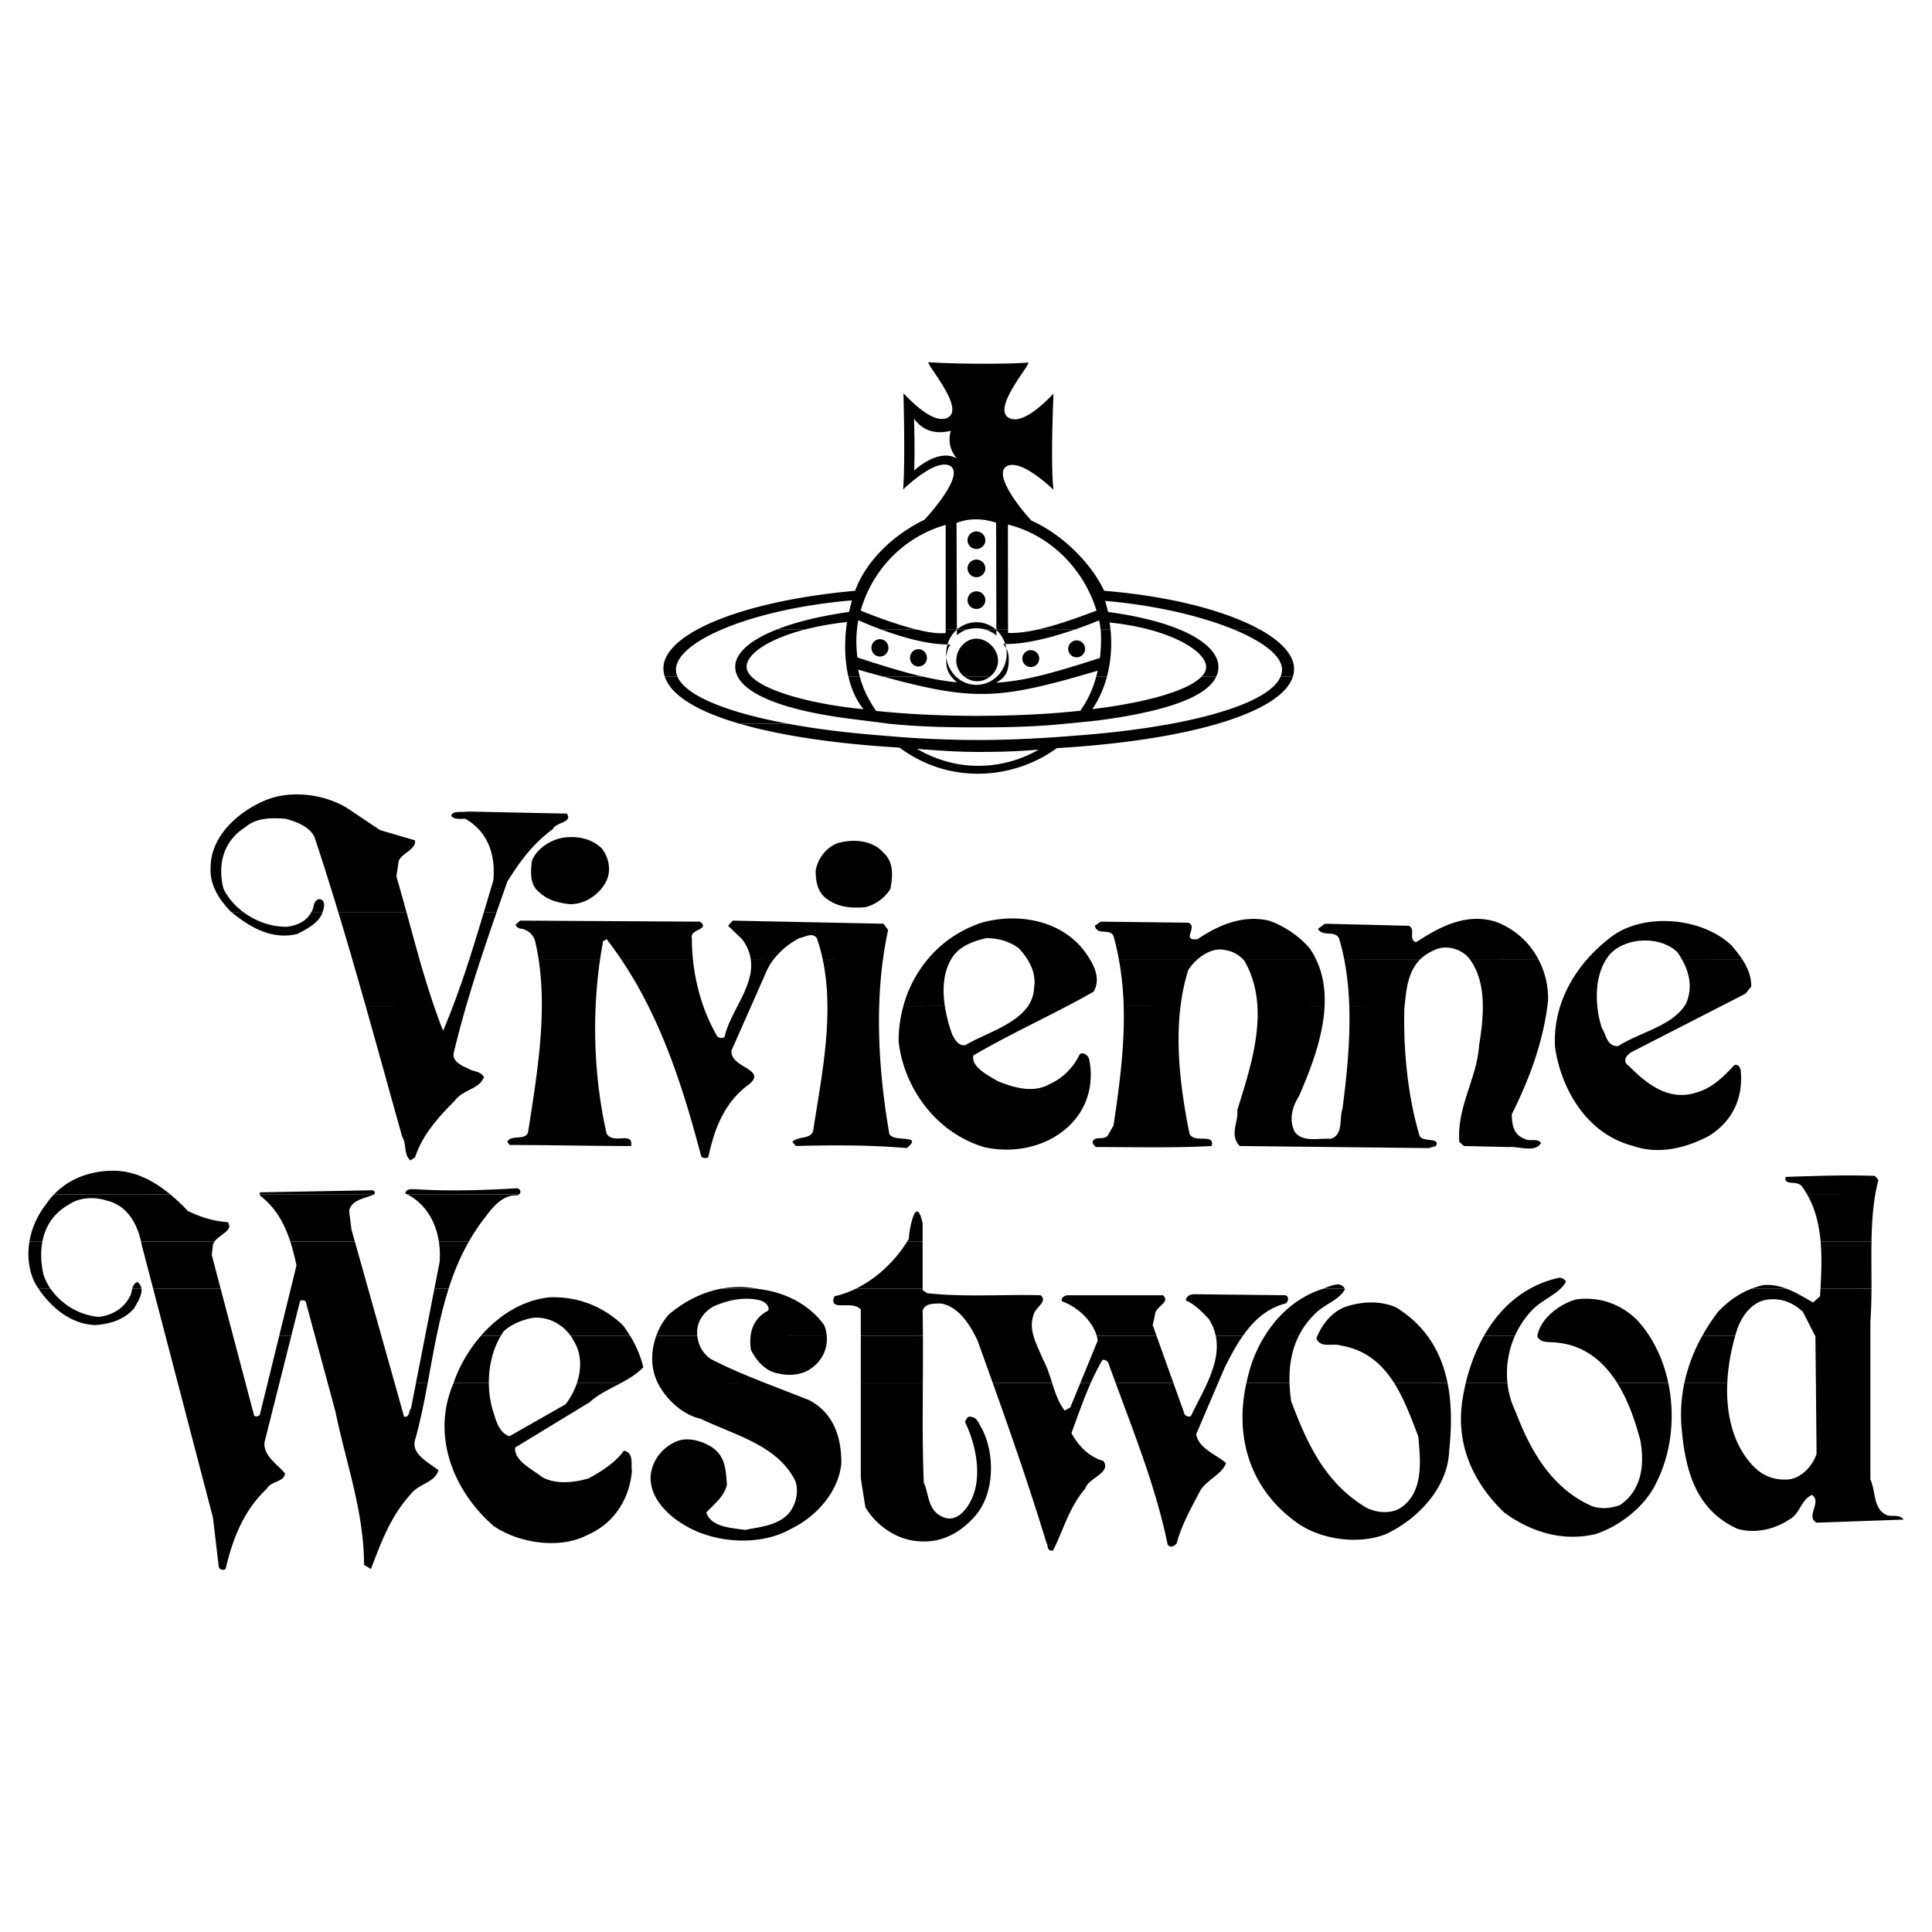
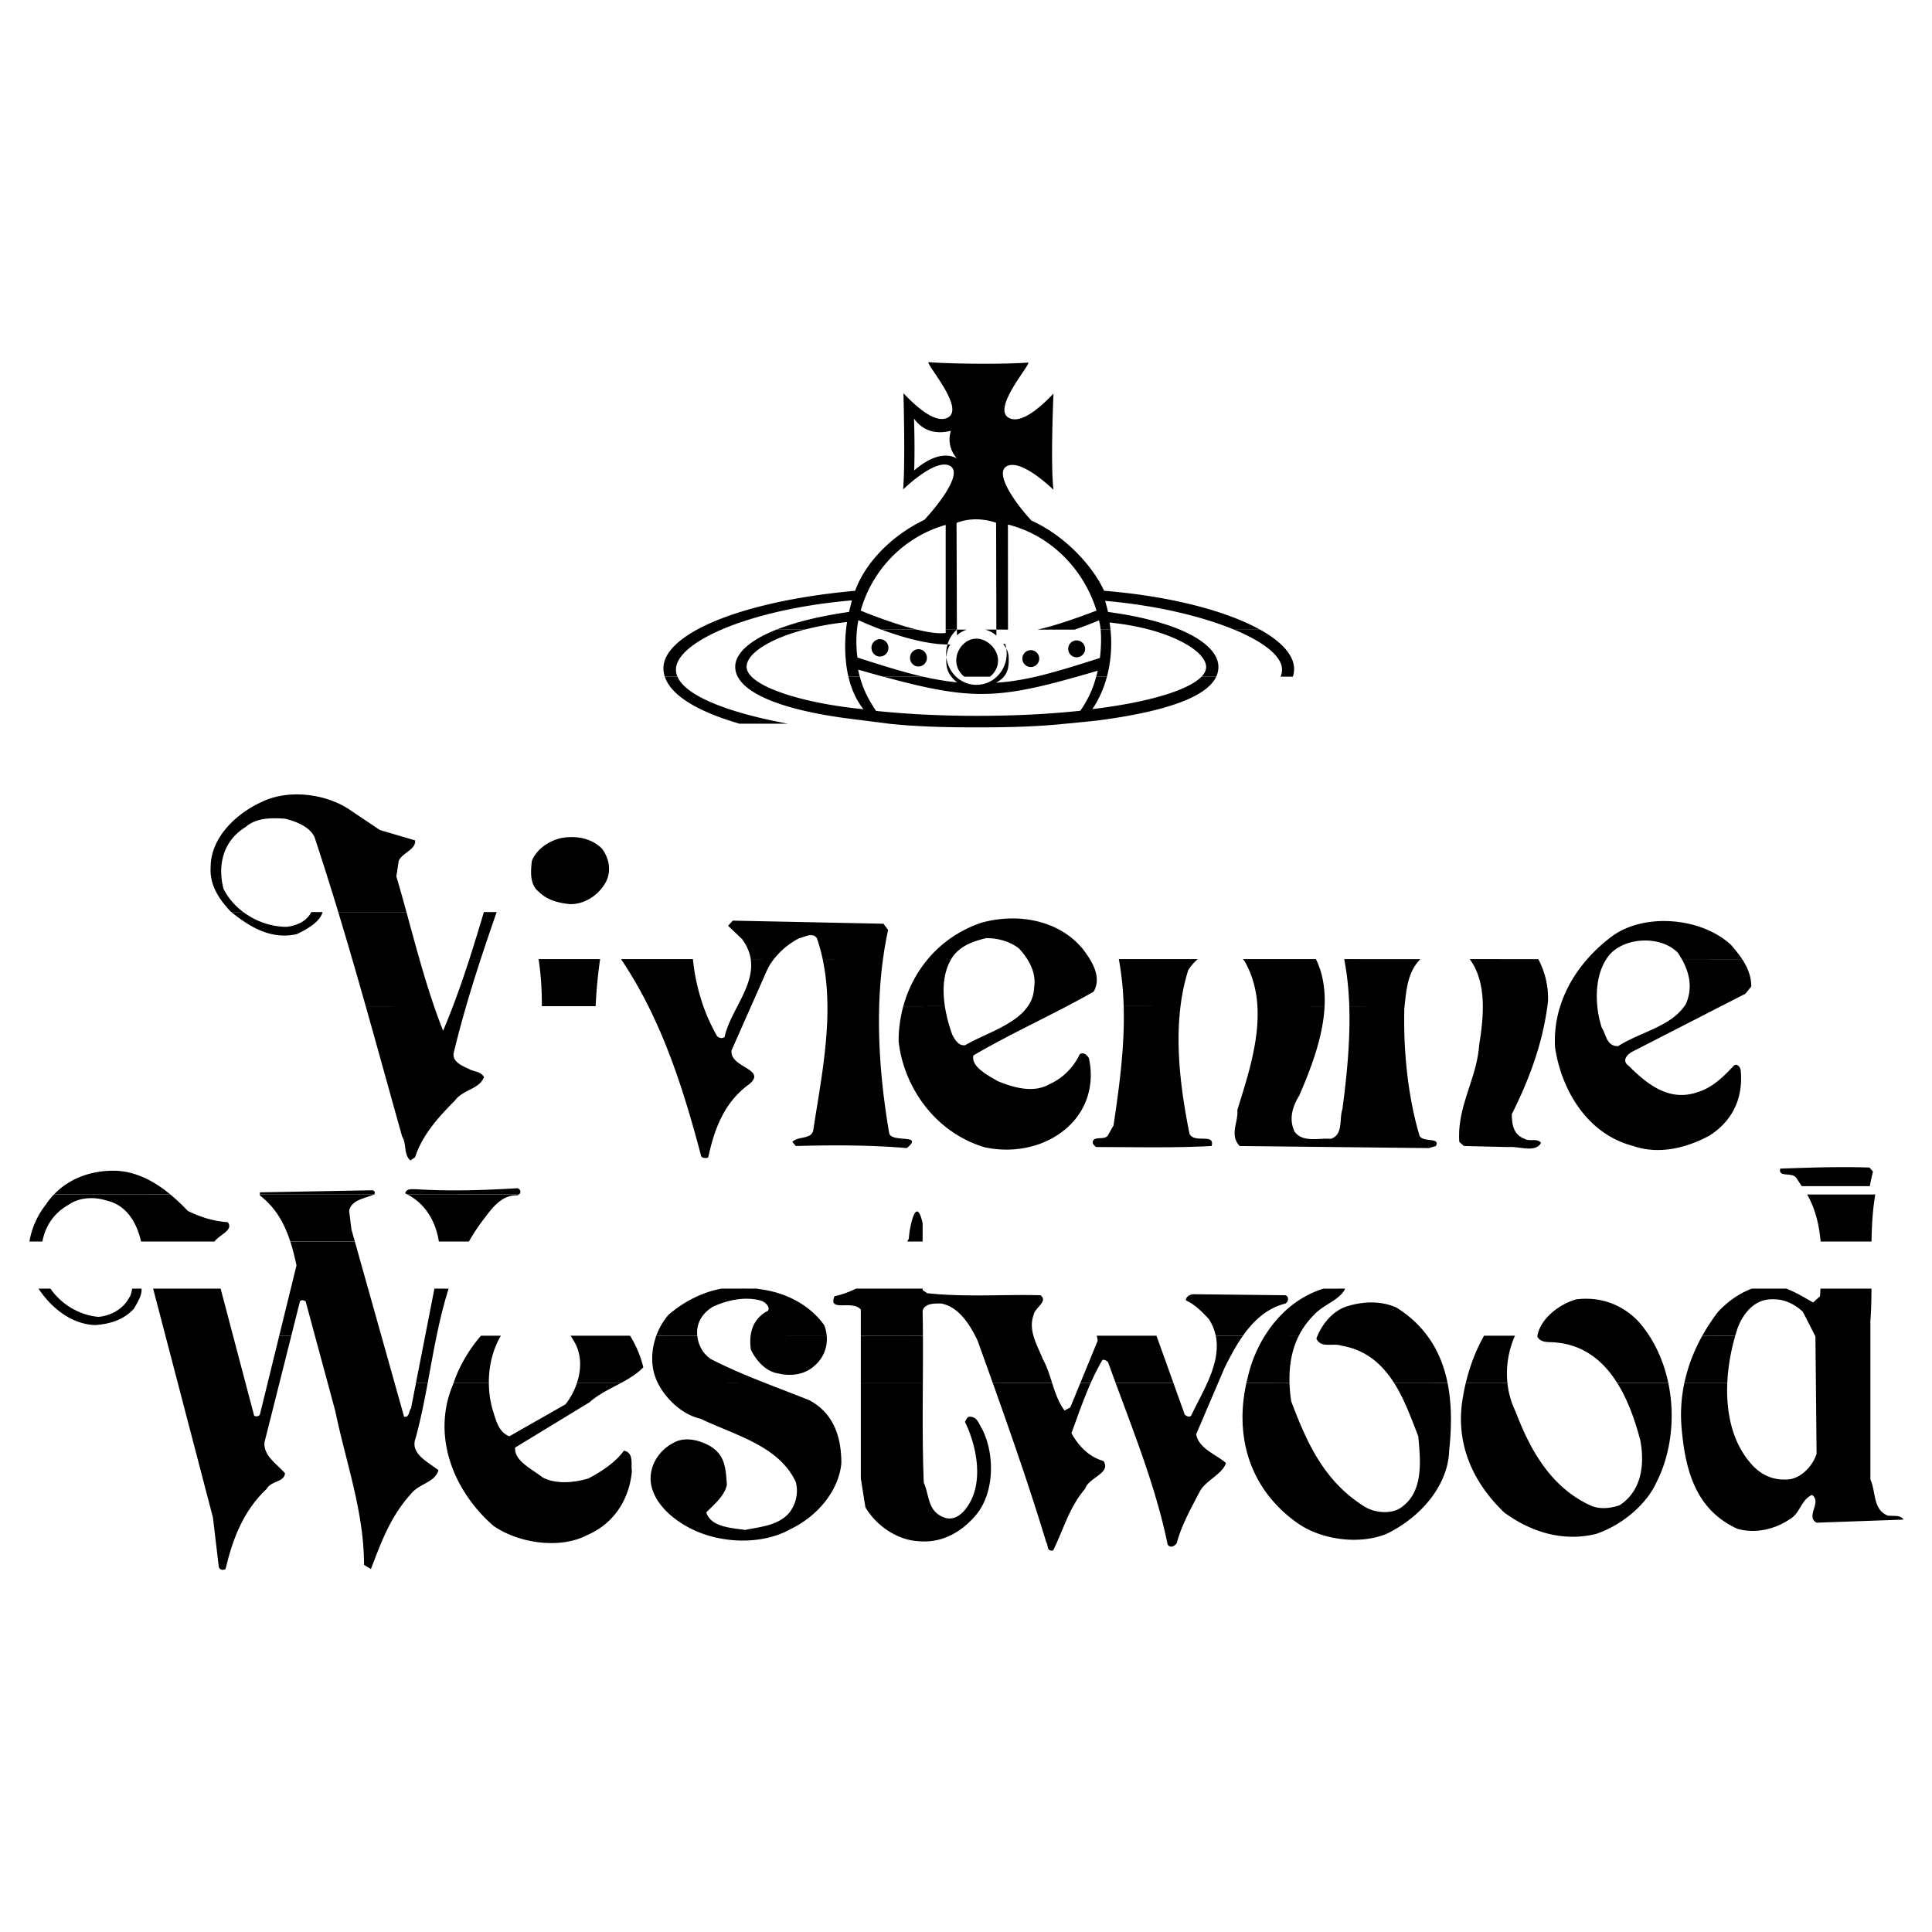
<svg xmlns="http://www.w3.org/2000/svg" height="150" viewBox="0 0 192.756 192.756" width="150">
  <g clip-rule="evenodd" fill-rule="evenodd">
    <path d="m0 0h192.756v192.756h-192.756z" fill="none" />
    <path d="m188.322 151.201c-1.484-.617-1.143-2.361-1.713-3.594v-15.812c.08-1.035.104-2.121.109-3.229l-5.09.002c-.014.256-.029.51-.045.762l-.686.617c-.863-.479-1.727-1.027-2.682-1.381h-3.438l.004-.002h-.004c-1.289.494-2.391 1.279-3.359 2.307a19.911 19.911 0 0 0 -1.574 2.391h.984l2.299-.004c.074-.254.152-.502.232-.744.457-1.232 1.486-2.773 3.199-2.875 1.369-.104 2.398.41 3.311 1.232l1.221 2.393.035.07.047 4.625.068 7.082c-.344 1.129-1.484 2.463-2.855 2.566-1.598.102-2.74-.514-3.654-1.541-1.932-2.172-2.529-5.168-2.398-8.107h-4.281a15.286 15.286 0 0 0 -.287 4.412c.344 4.004 1.256 8.213 5.596 10.164 1.828.514 3.77 0 5.141-.924 1.141-.615 1.141-1.951 2.283-2.465 1.027.721-.686 2.158.457 2.773l8.68-.309c-.344-.512-1.027-.305-1.6-.409zm-45.683-13.242h-3.561c1.072 1.682 1.76 3.652 2.422 5.336.229 2.465.57 5.646-1.828 7.188-1.027.615-2.512.41-3.426-.104-4.225-2.566-5.938-6.674-7.424-10.574-.09-.613-.148-1.23-.168-1.846v.002l-4.295-.002v-.002c-1.162 5.178.172 10.484 5.035 13.963 2.283 1.643 6.053 2.258 8.906 1.129 3.428-1.643 6.168-4.826 6.283-8.316.242-2.271.279-4.598-.164-6.773h-1.78zm-35.858 2.461-.57.309c-.623-.84-.939-1.801-1.246-2.77h-.002l.002.002-5.922-.002c1.881 5.273 3.719 10.561 5.342 15.912.227.307 0 .924.684.82 1.029-2.053 1.6-4.312 3.197-6.16.344-1.129 2.627-1.539 1.828-2.771-1.484-.41-2.512-1.541-3.197-2.773.625-1.686 1.195-3.369 1.932-5.023l-1.035-.004zm-10.049.924c-.229 0-.343.309-.457.514 1.142 2.361 1.828 5.75.457 8.111-.457.822-1.371 1.848-2.512 1.438-1.713-.615-1.485-2.26-2.056-3.49-.132-3.34-.111-6.645-.092-9.957h-6.189v9.545l.457 2.875c1.028 1.746 3.083 3.287 5.368 3.389 2.398.205 4.34-1.027 5.71-2.67 1.826-2.258 1.826-6.057.57-8.521-.342-.516-.457-1.234-1.256-1.234zm22.612 1.746 2.195-5.131h-1.08l.002-.004h-.002c-.494 1.109-1.096 2.184-1.572 3.184-.113.309-.455.205-.684 0l-1.139-3.18-5.764.002c1.975 5.354 4.074 10.654 5.189 16.115.227.41.684.205.912-.104.457-1.744 1.371-3.389 2.285-5.133.57-1.131 2.283-1.746 2.627-2.875-.913-.821-2.741-1.437-2.969-2.874zm41.994-5.129c1.139 1.807 1.84 3.932 2.316 5.744.457 2.465.115 5.031-2.055 6.469-.914.309-1.828.41-2.74.104-4.227-1.848-6.281-5.854-7.652-9.447a8.536 8.536 0 0 1 -.812-2.871v.002l-4.15-.002c-.117.484-.213.963-.291 1.434-.799 4.518.914 8.42 4.111 11.5 2.514 1.848 5.711 2.979 9.137 2.156 2.512-.82 5.025-2.875 6.053-5.133 1.494-2.932 1.896-6.588 1.188-9.957zm-103.768-.004a7.126 7.126 0 0 1 -1.15 2.154l-5.596 3.184c-1.143-.41-1.371-1.746-1.713-2.773a10.158 10.158 0 0 1 -.338-2.562l-3.513.004-.032.096c-2.17 5.031-.114 10.576 3.997 14.17 2.513 1.744 6.624 2.361 9.365.924 2.855-1.232 4.225-3.799 4.454-6.367-.114-.719.229-1.848-.799-2.053-.799 1.129-2.17 2.053-3.541 2.771-1.37.412-3.197.617-4.568-.102-1.028-.822-2.855-1.643-2.741-2.979l7.423-4.518c.927-.834 2.085-1.357 3.183-1.947h-4.431zm23.174 1.744c-1.488-.6-2.977-1.158-4.455-1.742h-.002l.002.002-2.91-.002-7.759.002.05.098c.799 1.539 2.398 3.08 4.226 3.49 3.426 1.643 7.766 2.67 9.479 6.264.343 1.129 0 2.361-.686 3.184-1.142 1.232-2.855 1.334-4.339 1.643-1.485-.205-3.426-.309-3.883-1.746.799-.82 1.827-1.643 2.056-2.771-.114-1.438-.114-2.875-1.599-3.799-1.028-.617-2.513-1.027-3.655-.412-1.256.617-2.056 1.746-2.284 2.875-.457 2.156 1.256 4.211 3.426 5.443 2.969 1.744 7.423 2.053 10.506.307 2.741-1.334 4.797-3.9 5.025-6.57 0-2.467-.686-4.932-3.198-6.266zm-9.821-4.107c-.814-.549-1.265-1.424-1.354-2.33h-4.087c-.561 1.535-.579 3.266.139 4.695h10.667c-1.812-.713-3.606-1.461-5.365-2.365zm21.149 2.365c.009-1.562.017-3.127.008-4.695h-6.197v4.695zm30.127-1.545c.518-1.014 1.092-2.131 1.812-3.15l-1.359-.002-1.357.002c.326 1.562-.152 3.158-.834 4.691l1.078.004z" />
    <path d="m109.418 133.266c.047.158.082.318.105.48l-1.73 4.213h1.037l-.002.004h.002c.34-.764.717-1.52 1.15-2.266.229-.104.457.102.57.205.246.688.498 1.373.75 2.057h5.764l-1.682-4.695zm-4.455 4.693c-.256-.807-.506-1.617-.922-2.365-.307-.771-.713-1.545-.934-2.33l-5.814.002c.086.164.164.324.238.48.504 1.402 1.01 2.807 1.51 4.213h.002l-.002-.002zm37.676 0h1.781c-.344-1.688-.973-3.283-2.018-4.695h-.002.002-3.461l-7.496.002a6.522 6.522 0 0 0 -.109.275c.457 1.025 1.598.41 2.512.719 2.482.424 4.078 1.895 5.23 3.699zm21.906-4.695h-11.156v-.002l-.012.072c.342.721 1.256.514 1.941.617 2.811.273 4.707 1.932 6.02 4.008h5.104c-.356-1.68-.987-3.287-1.897-4.695zm8.584 0-2.299-.002-.986.002.002-.002h-.002a16.819 16.819 0 0 0 -1.791 4.697h4.281c.074-1.635.375-3.254.795-4.695zm-108.945 3.15a10.774 10.774 0 0 0 -1.325-3.15h-5.934c.11.156.209.318.293.482.806 1.252.813 2.801.352 4.211l2.044.002 2.386-.002c.796-.43 1.561-.895 2.184-1.543zm13.477.617c1.256.309 2.626.104 3.54-.719a3.487 3.487 0 0 0 1.28-3.049l-7.59.002c-.058.455-.042.93.028 1.404.457.925 1.371 2.157 2.742 2.362zm73.489-3.767h-3.085c-.848 1.49-1.439 3.113-1.82 4.695h4.15a9.255 9.255 0 0 1 .755-4.695zm-101.673-.002-1.483.002.002-.004h-.002c-1.258 1.441-2.195 3.115-2.735 4.699h3.513c-.007-1.654.383-3.314 1.2-4.695zm80.109.002h-3.389a13.48 13.48 0 0 0 -1.713 4.178 14.91 14.91 0 0 0 -.125.516l4.295.002c-.047-1.636.201-3.247.932-4.696zm1.521-2.086c.914-1.025 2.512-1.438 3.084-2.566-.008-.016-.016-.029-.023-.045h-.002.002-.154l-1.98.004a1.86 1.86 0 0 1 -.127.041c-2.506.814-4.418 2.582-5.709 4.652l3.389-.004a7.83 7.83 0 0 1 1.52-2.082zm32.319.617c-1.598-1.643-3.768-2.465-6.166-2.156-1.799.506-3.6 2.008-3.871 3.623l11.156.002c-.336-.52-.707-1.01-1.119-1.469zm-92.275-1.438c1.371-.617 3.083-1.027 4.682-.617.457.104 1.028.617.8 1.027-1.106.568-1.611 1.48-1.742 2.496l7.59-.004a3.8 3.8 0 0 0 -.252-1.055c-1.485-2.053-3.883-3.285-6.51-3.594a3.398 3.398 0 0 0 -.241-.045l-1.212-.002-2.253.002.026-.004h-.026c-1.993.363-3.812 1.328-5.316 2.615a6.716 6.716 0 0 0 -1.216 2.086l4.087-.004a3.405 3.405 0 0 1 -.017-.336c.001-1.026.573-1.949 1.6-2.565zm68.179.102c-1.6-.719-3.426-.615-5.025-.102-1.375.475-2.359 1.744-2.859 2.906h10.955c-.778-1.05-1.784-1.997-3.071-2.804zm-53.447 2.805 6.197-.004c-.004-.828-.014-1.66-.03-2.492.229-.719 1.027-.719 1.827-.719 1.63.275 2.715 1.857 3.416 3.215l5.814-.002c-.189-.68-.244-1.371.02-2.084.115-.719 1.484-1.334.686-1.951-3.654-.102-7.537.207-11.305-.205l-.457-.307v-.148h-6.649a9.628 9.628 0 0 1 -2.146.764c-.685 1.643 1.828.309 2.627 1.336zm36.769-.002h1.359c1.029-1.463 2.357-2.729 4.24-3.213.342-.205.342-.719 0-.822l-9.137-.102c-.342 0-.799.205-.799.615.914.412 1.6 1.131 2.283 1.85.355.549.578 1.107.695 1.674v-.002z" />
-     <path d="m151.15 133.264a8.966 8.966 0 0 1 1.656-2.496c.818-.9 2.072-1.408 2.895-2.201h-3.045l.002-.002h-.002c-2.01 1.109-3.51 2.797-4.592 4.699zm-35.918-2.086c0-.82 1.6-1.23.801-1.951h-9.48c-.342 0-.799.309-.57.617 1.547.555 2.998 1.947 3.436 3.42h5.965l-.379-1.059zm-65.261 2.084c.088-.15.182-.297.281-.441.799-.717 1.827-1.129 2.855-1.334 1.603-.18 3.029.666 3.818 1.777l5.934-.002c-.22-.357-.463-.711-.73-1.057-1.941-1.848-4.454-2.875-7.309-2.771-2.753.295-5.093 1.842-6.824 3.826l1.481.002zm126.017-5.061c-.418.094-.82.215-1.205.363l3.434.002c-.686-.254-1.416-.408-2.229-.365zm-100.509.363a9.508 9.508 0 0 0 -3.439-.002l2.227.002zm56.554.002h2.132c-.44-.802-1.452-.234-2.132 0zm49.596 0 5.09-.004c.004-1.537-.027-3.123 0-4.693h-5.076c.136 1.543.076 3.139-.014 4.697zm-25.928 0c.209-.203.391-.424.531-.674-.115-.309-.457-.41-.686-.41a10.722 10.722 0 0 0 -2.889 1.082l1.824.002zm-63.651-4.697h-1.542l.001-.002h-.001c-1.152 1.867-2.958 3.646-5.106 4.699h6.649v-4.697z" />
-     <path d="m92.05 122.041c-.686-3.082-1.371.82-1.371 1.539-.055.096-.112.191-.171.287l1.542.002zm89.593 1.828v-.002l5.076.002c.029-1.605.119-3.193.377-4.693l-6.797-.002c.82 1.426 1.195 3.027 1.344 4.695zm-18.688-9.531c2.68.926 5.477.104 7.574-1.025 2.447-1.541 3.379-3.902 3.146-6.469 0-.309-.35-.822-.699-.514-1.049 1.129-2.215 2.26-3.729 2.67-2.797.924-5.012-.924-6.76-2.67-.582-.41-.35-.924.234-1.334l8.99-4.609h-3.658c-1.461 2.076-4.475 2.602-6.615 3.992-1.166 0-1.166-1.129-1.631-1.848a10.346 10.346 0 0 1 -.445-2.145v.002l-1.344-.002-2.355.002a11.44 11.44 0 0 0 -.518 4.094c.584 4.004 3.033 8.625 7.81 9.856zm16.803 4.006c.199.268.379.543.541.83v-.004l6.797.004v.002c.086-.494.189-.977.314-1.447l-.344-.412c-2.969-.102-5.824 0-8.908.104-.228.923 1.143.308 1.6.923zm-115.072-17.957c2.396 4.793 3.941 9.934 5.275 14.979.116.205.583.205.699.104.583-2.67 1.515-5.441 4.079-7.291 1.864-1.539-1.981-1.643-1.749-3.389l1.947-4.402h-1.362l.002-.004h-.002c-.528 1.025-1.059 2.043-1.284 3.072-.233.205-.699.102-.816-.205a17.965 17.965 0 0 1 -1.302-2.863h-5.487zm85.798 14.054c1.051-.104 2.682.617 3.264-.41-.35-.514-1.166-.104-1.631-.41-1.166-.412-1.281-1.541-1.281-2.465 1.672-3.342 3.025-6.873 3.547-10.77h-6.441c.008 1.318-.17 2.66-.369 3.891-.232 3.387-2.215 6.057-1.98 9.65l.465.41zm-61.761-1.334c-.721-4.195-1.13-8.51-1.005-12.721h-5.164c.03 4.158-.808 8.424-1.406 12.309-.117 1.027-1.516.617-2.098 1.232l.35.41c3.729-.102 7.458-.102 11.07.207 1.748-1.437-1.398-.513-1.747-1.437zm-48.407 28.237-.951-3.385-1.32-4.695-1.32-4.697-1.32-4.697-6.439.004c.25.77.444 1.568.616 2.377l-.569 2.316-1.152 4.697h1.204l.86-3.42c.114-.205.457-.104.571 0l.924 3.42 1.27 4.695.775 2.871c1.028 5.031 2.855 9.961 2.855 15.299l.686.412c1.028-2.67 1.941-5.236 3.998-7.496.799-1.027 2.398-1.129 2.74-2.361-1.028-.822-2.855-1.643-2.284-3.184.499-1.816.87-3.676 1.217-5.541h-1.171l-.501 2.562c-.232.208-.118.926-.689.823z" />
+     <path d="m92.05 122.041c-.686-3.082-1.371.82-1.371 1.539-.055.096-.112.191-.171.287l1.542.002zm89.593 1.828v-.002l5.076.002c.029-1.605.119-3.193.377-4.693l-6.797-.002c.82 1.426 1.195 3.027 1.344 4.695zm-18.688-9.531c2.68.926 5.477.104 7.574-1.025 2.447-1.541 3.379-3.902 3.146-6.469 0-.309-.35-.822-.699-.514-1.049 1.129-2.215 2.26-3.729 2.67-2.797.924-5.012-.924-6.76-2.67-.582-.41-.35-.924.234-1.334l8.99-4.609h-3.658c-1.461 2.076-4.475 2.602-6.615 3.992-1.166 0-1.166-1.129-1.631-1.848a10.346 10.346 0 0 1 -.445-2.145v.002l-1.344-.002-2.355.002a11.44 11.44 0 0 0 -.518 4.094c.584 4.004 3.033 8.625 7.81 9.856zm16.803 4.006v-.004l6.797.004v.002c.086-.494.189-.977.314-1.447l-.344-.412c-2.969-.102-5.824 0-8.908.104-.228.923 1.143.308 1.6.923zm-115.072-17.957c2.396 4.793 3.941 9.934 5.275 14.979.116.205.583.205.699.104.583-2.67 1.515-5.441 4.079-7.291 1.864-1.539-1.981-1.643-1.749-3.389l1.947-4.402h-1.362l.002-.004h-.002c-.528 1.025-1.059 2.043-1.284 3.072-.233.205-.699.102-.816-.205a17.965 17.965 0 0 1 -1.302-2.863h-5.487zm85.798 14.054c1.051-.104 2.682.617 3.264-.41-.35-.514-1.166-.104-1.631-.41-1.166-.412-1.281-1.541-1.281-2.465 1.672-3.342 3.025-6.873 3.547-10.77h-6.441c.008 1.318-.17 2.66-.369 3.891-.232 3.387-2.215 6.057-1.98 9.65l.465.41zm-61.761-1.334c-.721-4.195-1.13-8.51-1.005-12.721h-5.164c.03 4.158-.808 8.424-1.406 12.309-.117 1.027-1.516.617-2.098 1.232l.35.41c3.729-.102 7.458-.102 11.07.207 1.748-1.437-1.398-.513-1.747-1.437zm-48.407 28.237-.951-3.385-1.32-4.695-1.32-4.697-1.32-4.697-6.439.004c.25.77.444 1.568.616 2.377l-.569 2.316-1.152 4.697h1.204l.86-3.42c.114-.205.457-.104.571 0l.924 3.42 1.27 4.695.775 2.871c1.028 5.031 2.855 9.961 2.855 15.299l.686.412c1.028-2.67 1.941-5.236 3.998-7.496.799-1.027 2.398-1.129 2.74-2.361-1.028-.822-2.855-1.643-2.284-3.184.499-1.816.87-3.676 1.217-5.541h-1.171l-.501 2.562c-.232.208-.118.926-.689.823z" />
    <path d="m26.708 137.959-.781 3.18c-.114.205-.457.205-.571.104l-.866-3.283-1.239-4.695-1.239-4.697h-6.733l1.227 4.697 1.227 4.695 3.513 13.447.57 4.826c0 .309.343.514.686.309.685-2.875 1.712-5.75 4.111-8.01.457-.822 1.713-.615 1.827-1.539-.799-.926-2.169-1.746-2.055-3.082l1.498-5.951 1.183-4.695h-1.206zm15.715-4.695-.919 4.695h1.171c.292-1.568.568-3.141.889-4.695.328-1.592.704-3.162 1.193-4.695l-1.415-.002zm-28.308-4.698v.002l-.921-.002.001-.004h-.001c-.084.312-.104.65-.287.871-.571 1.129-1.828 1.848-3.083 1.951-1.946-.16-3.756-1.305-4.791-2.818h-.001l.001.002-.853-.002h-.34c1.212 1.828 3.201 3.547 5.642 3.639 1.484-.102 2.854-.514 3.883-1.643.33-.593.84-1.349.75-1.996z" />
-     <path d="m13.707 127.893c-.317.143-.438.395-.511.67l.919.004c-.034-.247-.156-.477-.408-.674zm-9.365-.719c-.245-1.059-.322-2.213-.112-3.305h-1.292c-.227 1.367-.089 2.773.49 4.023.125.225.262.451.411.674h1.192a5.391 5.391 0 0 1 -.689-1.392zm16.903-2.979a.968.968 0 0 1 .156-.324h-2.79l-4.535.002c.033.143.062.285.088.426l1.115 4.268h6.733l-.882-3.344zm22.611 1.746-.514 2.625h1.416l-.001.002h.001c.52-1.623 1.168-3.201 2.024-4.699l-1.558-.002-1.438.002c.106.68.128 1.379.07 2.072z" />
    <path d="m21.4 123.871h.001c.515-.709 1.927-1.125 1.327-1.934-1.484-.104-2.741-.514-3.997-1.129a18.997 18.997 0 0 0 -1.735-1.635l-5.53-.002-6.084.002.003-.004h-.003c-.296.311-.567.65-.812 1.021a8.094 8.094 0 0 0 -1.632 3.678l1.292-.002c.278-1.451 1.062-2.797 2.625-3.676 1.028-.719 2.513-.82 3.769-.41 2.11.475 3.051 2.352 3.452 4.088l4.535.002 2.791-.002zm13.434-3.062c.226-1.117 1.564-1.23 2.478-1.633l-11.386-.002v.094c1.592 1.217 2.463 2.834 3.038 4.602h6.439l-.341-1.213zm8.952 3.06v-.004l1.438.002 1.558-.002a19.635 19.635 0 0 1 1.642-2.441c.686-.924 1.713-2.26 3.198-2.156a.867.867 0 0 0 .16-.094h-11.126c1.825.955 2.826 2.736 3.13 4.695z" />
    <path d="m51.623 118.549c-3.312.205-6.853.309-10.05.104-.457 0-1.028-.104-1.143.41.077.035.152.072.226.111l11.126-.004c.26-.217.135-.533-.159-.621zm-34.626.621c-1.627-1.344-3.538-2.367-5.688-2.367-2.289 0-4.418.789-5.923 2.367l6.081.002zm20.315.006h.009l.026-.012c.114-.205 0-.41-.229-.41l-11.192.205v.215h11.395zm69.141-18.789h-3.895c-1.299 1.895-4.35 2.766-6.261 3.891-.699.102-1.049-.617-1.282-1.027a15.451 15.451 0 0 1 -.747-2.863l-4.145.004a13.139 13.139 0 0 0 -.469 3.475c.466 4.416 3.496 9.037 8.507 10.576 2.68.617 5.594.104 7.691-1.438 2.562-1.848 3.379-4.723 2.797-7.393-.117-.309-.584-.719-.934-.41-.582 1.23-1.631 2.361-3.029 2.977-1.631.924-3.611.309-5.127-.307-1.049-.617-2.681-1.439-2.447-2.568 2.993-1.759 6.2-3.269 9.341-4.917zm4.645 11.898-.584 1.027c-.35.41-1.049.102-1.398.41-.232.309 0 .514.234.719 3.729 0 7.807.104 11.535-.104.352-1.334-1.746-.203-2.213-1.23-.811-4.049-1.414-8.527-.891-12.721l-1.986-.002-3.686.002c.116 3.973-.425 7.956-1.011 11.899zm23.519-11.894c.115 3.49-.262 7.055-.68 10.252-.35 1.027.117 2.566-1.166 2.979-1.164-.104-2.797.41-3.611-.719-.584-1.232-.234-2.465.465-3.596 1.127-2.604 2.381-5.809 2.529-8.916l-5.445-.004h-1.256c.209 3.521-1.037 7.234-2.004 10.359.117 1.23-.816 2.463.232 3.592l18.879.207.699-.207c.467-.924-1.281-.307-1.631-1.025-1.166-3.902-1.631-8.523-1.516-12.732.008-.064.014-.129.021-.193h-.736zm33.174-4.701c.775 1.373 1.109 2.888.408 4.48a4.549 4.549 0 0 1 -.145.217h3.658l2.43-1.244.582-.719c0-1.041-.373-1.915-.914-2.734h-.002l.002.004z" />
    <path d="m112.109 100.387v-.004l3.686.002h1.986c.152-1.232.404-2.439.773-3.604.234-.371.561-.758.951-1.091l-4.412-.002-3.467.002a30.9 30.9 0 0 1 .483 4.697zm48.155-4.697h-1.904c-1.252 1.427-2.166 3.017-2.695 4.697h3.699c-.163-1.621.044-3.369.9-4.697zm-83.778 1.193c.18-.41.426-.812.721-1.192h-.384l-1.922.002c.244 1.616-.536 3.159-1.323 4.69l1.36.004zm70.145-1.193c.982 1.33 1.303 2.994 1.311 4.697l6.441-.002c.023-.174.045-.348.064-.523a8.288 8.288 0 0 0 -.973-4.171v.003zm-40.178 4.697h.002a87.698 87.698 0 0 0 2.66-1.449c.615-1.084.238-2.225-.385-3.248l-6.24.001c.551.871.846 1.828.682 2.834a3.438 3.438 0 0 1 -.613 1.861h3.896zm-18.736 0c.047-1.586.169-3.156.379-4.697l-6.019.002c.327 1.531.465 3.105.476 4.695zm44.437.004c.078-1.631-.15-3.232-.863-4.701l-7.293.001c.051.053.102.108.15.166.828 1.427 1.211 2.96 1.305 4.53h6.701zm2.463-.004h5.517c.174-1.654.324-3.459 1.582-4.692l-7.607-.004c.301 1.522.455 3.104.508 4.696zm-69.932-.002 5.488.002a20.064 20.064 0 0 1 -1.041-4.697v.001l-7.173-.001a41.788 41.788 0 0 1 2.726 4.697h.001zm27.885-4.696h-.001a12.442 12.442 0 0 0 -2.445 4.698l4.145-.004c-.246-1.613-.177-3.326.638-4.693l-1.669-.001-.668.001zm2.562-.346c.816-1.027 1.981-1.438 3.263-1.745 1.166 0 2.33.308 3.264 1.026.314.338.596.695.832 1.065l6.24-.002a11.59 11.59 0 0 0 -.664-.961c-2.33-2.875-6.408-3.696-10.139-2.669-2.235.754-4.023 2.039-5.357 3.631h.667l1.669-.002a4.59 4.59 0 0 1 .225-.343zm65.132.345a4.49 4.49 0 0 1 .244-.345c1.514-1.849 5.127-2.054 6.875-.308.145.213.281.431.406.655h.002c0-.001 0-.002-.002-.003l6.02.003c-.312-.471-.682-.922-1.064-1.374-2.914-2.772-8.625-3.286-11.887-.924a16.218 16.218 0 0 0 -2.498 2.298h.271zm-83.056.003a7.799 7.799 0 0 1 2.542-2.093c.583-.104 1.282-.617 1.748 0 .238.687.43 1.386.58 2.092l6.019-.003c.134-.981.302-1.953.509-2.911l-.466-.616-15.033-.308-.466.513 1.399 1.335c.498.679.763 1.341.861 1.99l1.922.001h.385c0-.001 0-.001 0 0z" />
-     <path d="m133.588 93.598c.209.681.381 1.38.521 2.092v-.002l7.611.002-.004.004h.004a4.4 4.4 0 0 1 1.307-.865c1.166-.616 2.68-.205 3.496.719.037.047.072.094.107.142h6.844a7.896 7.896 0 0 0 -4.271-3.735c-3.029-.924-5.709.616-7.924 2.054-.816-.308 0-1.232-.699-1.643l-8.391-.205-.699.513c.467.821 1.631.102 2.098.924zm-14.102.102c-1.746.206.117-1.232-.932-1.643l-8.74-.103-.582.411c.232 1.027 1.516.206 1.865 1.027.213.764.387 1.528.529 2.298v-.003l3.467.001 4.412-.002c.586-.504 1.311-.897 2.08-.959.865 0 1.732.267 2.412.963l7.293-.004a8.102 8.102 0 0 0 -.617-1.062c-1.049-1.232-2.562-2.259-4.078-2.772-2.679-.616-5.126.513-7.109 1.848zm-50.354 1.99a21.173 21.173 0 0 1 -.104-2.092c-.233-.925 1.865-.822.816-1.644l-17.946-.103-.466.411c.117.308.466.411.7.411.699.206 1.165.719 1.281 1.335.128.556.235 1.117.323 1.682l6.138-.002c.088-.6.188-1.194.299-1.782l.35-.206c.504.651.982 1.314 1.437 1.99h.001l-.001-.001zm19.008-10.615c-1.049-1.232-3.03-1.438-4.661-.924-1.166.513-1.865 1.541-2.098 2.67 0 1.027.117 2.259 1.282 2.978 1.049.719 2.331.821 3.613.719 1.049-.206 2.098-1.026 2.563-1.848.233-1.233.35-2.67-.699-3.595zm-27.619 28.032c-.923-4.064-1.287-8.441-1.094-12.719l-5.368-.002c-.018 4.17-.732 8.424-1.346 12.412-.117 1.129-1.749.309-2.098 1.129l.233.309c4.079 0 8.157.102 12.12.102.234-1.539-1.748-.102-2.447-1.231z" />
    <path d="m59.428 100.389a47.29 47.29 0 0 1 .445-4.699l-6.138.001c.238 1.54.332 3.112.325 4.696h5.368zm-5.665-11.412c.816.821 1.981 1.129 3.146 1.232 1.632 0 3.03-1.129 3.613-2.361.466-1.027.233-2.259-.466-3.184-.933-.923-2.214-1.232-3.496-1.129-1.515.103-3.029 1.129-3.496 2.362-.117 1.026-.234 2.361.699 3.08zm-6.993 17.662c-.699-.309-1.631-.719-1.515-1.541.379-1.586.8-3.156 1.253-4.711l-1.316.002a68.85 68.85 0 0 1 -.985 2.451 58.2 58.2 0 0 1 -.901-2.453v.002h-2.406l-4.411.002c1.229 4.344 2.423 8.693 3.64 13.023.465.721.116 1.746.815 2.361l.466-.307c.699-2.156 2.213-3.902 3.962-5.648.816-1.129 2.447-1.129 2.914-2.361-.35-.615-1.049-.514-1.516-.82z" />
    <path d="m46.833 95.687a95.87 95.87 0 0 1 -1.641 4.7l1.316-.004c.457-1.574.946-3.139 1.455-4.693l-.623-.001-.509.001c.002-.001.002-.002.002-.003zm-4.987.003h-6.706c.456 1.566.904 3.132 1.348 4.697l4.411.002 2.406-.002a95.66 95.66 0 0 1 -1.459-4.697zm-6.147 0 6.147-.003c-.446-1.561-.867-3.126-1.295-4.693h-.001l.001.003-4.655-.002h-2.149a444.08 444.08 0 0 1 1.394 4.695zm-11.704-4.696-.914.002c1.848 1.511 4.034 2.797 6.56 2.191 1.024-.501 2.271-1.199 2.545-2.191l-1.118-.002-.029.037c-.467.924-1.515 1.334-2.447 1.438-1.576 0-3.111-.568-4.322-1.475h-.001.001z" />
    <path d="m46.833 95.687.508.002.623-.002a258.658 258.658 0 0 1 1.589-4.693h-1.275a230.163 230.163 0 0 1 -1.445 4.693zm-7.288-8.25.233-1.541c.35-.821 1.748-1.129 1.631-2.053l-3.497-1.027-2.912-1.951c-2.331-1.643-6.06-2.156-8.74-.924-2.797 1.232-5.244 3.697-5.244 6.572-.116 1.745.816 3.183 1.981 4.415.028.022.055.046.083.065h1.187c-.849-.635-1.538-1.436-1.97-2.325-.583-2.259-.117-4.723 2.214-6.161 1.049-.924 2.564-.924 3.962-.821 1.166.308 2.447.821 2.914 1.848a314.624 314.624 0 0 1 2.359 7.459l2.149.001 4.653-.001a175.28 175.28 0 0 0 -1.003-3.556z" />
-     <path d="m32.186 90.996a.853.853 0 0 0 .018-.068c.117-.309.35-1.13-.35-1.232-.678.199-.479.882-.786 1.298h1.119zm24.373-9.823-9.905-.205c-.583.103-1.515-.103-1.631.41.233.411.932.309 1.399.309 2.33 1.334 3.029 3.696 2.797 6.161-.316 1.049-.627 2.098-.94 3.146l1.275-.002c.352-1.015.708-2.028 1.063-3.041 1.165-1.849 2.447-3.697 4.544-5.237.35-.719 1.981-.616 1.398-1.541zm40.935-13.206c.469 0 .918-.17 1.279-.454l-1.281-.002-1.277.002c.361.285.81.454 1.279.454zm30.268-.457c-.797 1.898-4.814 3.562-10.863 4.693-2.822.524-6.088.934-9.676 1.196 0 0-4.756.432-9.584.432-5.156 0-9.441-.432-9.441-.432-3.539-.264-6.779-.671-9.595-1.193l-1.75-.001-3.048.002c4.046 1.18 9.516 2 15.938 2.382 2.306 1.692 4.927 2.604 7.838 2.604 2.889 0 5.691-.964 7.854-2.55 6.438-.381 11.971-1.235 16.064-2.438 4.215-1.239 6.906-2.848 7.492-4.695zm-30.213 8.895c-2.225 0-4.273-.657-6.072-1.692 2.126.162 3.917.307 6.09.307 2.416 0 3.695-.045 6.051-.225a12.002 12.002 0 0 1 -6.069 1.61z" />
    <path d="m76.853 72.205 1.75-.002c-6.099-1.129-10.202-2.797-11.014-4.695l.001.003-.663-.001-.597.001c.618 1.883 3.278 3.48 7.461 4.697h.015l-.015-.004zm30.61-4.694c.65-.184 1.336-.382 2.061-.595a19.94 19.94 0 0 1 -.156.594l1.072-.004c.525-1.97.455-3.754.357-4.692l-.475-.002-.512.002c.129 1.335-.072 2.833-.072 2.833-2.709.872-4.695 1.467-6.389 1.863-1.445.333-2.68.521-3.967.608.328-.184.584-.379.777-.609.338-.401.484-.908.484-1.641 0-.539-.064-.843-.248-1.166a3.166 3.166 0 0 1 -.941 2.808 2.958 2.958 0 0 1 -2.037.817c-.784 0-1.499-.31-2.036-.817a3.15 3.15 0 0 1 -.961-1.931 3.997 3.997 0 0 0 -.011.379c.014.452.048.967.509 1.552.145.184.331.375.572.573a28.085 28.085 0 0 1 -3.405-.576h-.012l.012.003-3.948.001c8.502 2.311 11.226 2.288 19.326 0z" />
    <path d="m92.481 65.635c0-.479-.378-.868-.845-.868s-.846.389-.846.868c0 .478.379.866.846.866s.845-.388.845-.866z" />
    <path d="m73.353 66.523c0 .339.084.669.25.987 1.018 1.956 5.12 3.479 11.749 4.269l3.326.424.061.008c2.798.289 5.624.36 8.829.36 3.303 0 6.057-.085 8.734-.368.025.001.051-.002.076-.004l3.115-.312c6.879-.902 10.9-2.354 11.852-4.376h-1.471c-1.275 1.322-5.135 2.542-10.885 3.236a10.769 10.769 0 0 0 1.451-3.24l-1.072.004c-.371 1.333-.801 2.249-1.58 3.399-3.098.335-6.621.511-10.328.511-3.584 0-7.036-.179-10.056-.494-.651-.985-1.228-1.952-1.619-3.414l-.602-.002-.534.001c.266 1.14.728 2.285 1.503 3.249-5.319-.53-9.739-1.804-11.172-3.252-.319-.322-.49-.653-.49-.986 0-1.26 2.123-2.746 5.767-3.705l-2.776-.004a.008.008 0 0 0 .004-.002h-.004c-2.716 1.075-4.128 2.395-4.128 3.711zm34.065-.944a.843.843 0 1 0 -.002-1.686.843.843 0 0 0 .002 1.686zm-7.332-1.33c.131.17.23.313.311.454a3.117 3.117 0 0 0 -.104-.454c-.068-.002-.141.003-.207 0zm-3.621-1.431-.992-.004-.001.001.001.57c.277-.257.609-.449.992-.567zm26.66-.004c2.953 1.224 4.783 2.656 4.783 3.997 0 .235-.051.469-.146.699h1.229v.001c.082-.258.121-.521.119-.787-.01-1.348-1.232-2.705-3.396-3.91h-.004l.004.001z" />
    <path d="m94.531 64.298a3.21 3.21 0 0 0 -.11 1.282c.034-.491.159-.961.403-1.277-.094.003-.196-.005-.293-.005z" />
    <path d="m66.926 67.509.662-.001a1.765 1.765 0 0 1 -.147-.696c0-1.332 1.686-2.764 4.539-3.993 3.149-1.356 7.72-2.466 13.014-2.919l-.288 1.152c-2.976.425-5.394 1.037-7.222 1.761l2.787.002-.016.004h.016a29.478 29.478 0 0 1 4.242-.759s-.053.28-.102.755c-.105.992-.198 2.835.236 4.699v-.002l.534.001.602-.001a11.47 11.47 0 0 1 -.166-.699c.894.253 1.73.487 2.516.7h.004l-.004-.001 3.94-.003c-1.702-.394-3.696-.986-6.528-1.909a12.002 12.002 0 0 1 -.045-2.783c.06-.592.145-.942.145-.942s.93.435 2.283.941h.011l-.011-.004 3.55.004c-2.608-.64-5.608-1.896-5.608-1.896 1.181-4.155 4.39-7.392 8.481-8.549v10.444h1.118l-.001.001h.002v-.001l-.035-10.643c1.258-.492 2.645-.456 3.946-.018 0 0 .025 8.322.025 10.661v-.001l1.164.002-.01-10.481c4.24 1.051 7.576 4.446 8.838 8.586-2.336.888-4.262 1.533-5.885 1.896l.971.001 2.721-.001c-.004.001-.01.002-.012.004h.012c1.439-.495 2.445-.927 2.445-.927.076.281.127.595.158.923v-.004l.512.002.475-.002a8.016 8.016 0 0 0 -.1-.703c1.459.146 2.795.394 3.977.707 3.488.937 5.637 2.464 5.664 3.709.008.33-.15.661-.465.985l1.471.002c.146-.315.221-.644.219-.987-.006-1.296-1.264-2.628-3.844-3.707-1.764-.737-4.145-1.356-7.166-1.765-.066-.303-.289-1.104-.289-1.104 5.018.434 9.617 1.523 12.861 2.867h2.584c-3.307-1.84-8.811-3.324-15.553-3.875-1.189-2.592-4.025-5.559-7.244-6.999-1.693-1.836-3.795-4.841-2.395-5.464 1.502-.668 4.592 2.392 4.592 2.392-.316-2.557 0-9.604 0-9.604-1 1.056-3.145 3.131-4.449 2.428-1.781-.961 2.404-5.568 1.895-5.523-2.025.175-7.336.152-9.879-.035-.51-.038 3.681 4.572 1.894 5.523-1.322.704-3.43-1.372-4.43-2.427 0 0 .196 6.965-.036 9.604 0 0 3.108-3.061 4.609-2.393 1.4.624-.789 3.58-2.482 5.416-3.249 1.563-5.891 4.251-6.912 7.083-6.981.632-12.491 2.085-15.77 3.875-2.198 1.2-3.393 2.552-3.356 3.91.008.266.054.527.137.784zm24.281-20.566c.087-2.369-.018-5.183-.018-5.183 1.151 1.617 2.818 1.446 3.684 1.214a2.882 2.882 0 0 0 -.139.845c0 .725.272 1.379.708 1.886l.012.027c-1.885-1.048-4.247 1.211-4.247 1.211z" />
    <path d="m96.211 67.513h.004l-.004-.003 1.281.001 1.281-.001c.479-.375.801-.954.801-1.605 0-1.143-1.07-2.186-2.162-2.186-1.093 0-2.005 1.043-2.005 2.186 0 .652.323 1.231.804 1.608zm6.631-.963a.842.842 0 1 0 0-1.684.842.842 0 0 0 0 1.684zm-4.535-3.736c.416.12.799.326 1.1.601.002.001.002-.206.002-.559l-.041-.041zm-10.515.955a.857.857 0 0 0 -.846.867c0 .479.378.867.846.867a.857.857 0 0 0 .846-.867.857.857 0 0 0 -.846-.867zm7.677-.954-1.117-.001v.337c-.706.099-1.75-.062-2.866-.337h-.008a.03.03 0 0 1 .008.002l-3.546-.002c1.843.683 4.459 1.479 6.591 1.484a3.15 3.15 0 0 1 .938-1.483z" />
-     <path d="m100.293 64.249c2.123.046 4.918-.745 6.902-1.431l-2.709-.003h-.971c-1.111.248-2.08.365-2.943.335v-.337h-1.164v.042c.406.369.715.849.885 1.394zm-2.875-11.228c-.49 0-.887.394-.887.878s.397.877.887.877c.492 0 .889-.393.889-.877s-.397-.878-.889-.878zm0 5.976a.883.883 0 0 0 -.887.878c0 .485.397.878.887.878a.883.883 0 0 0 .889-.878.883.883 0 0 0 -.889-.878zm0-3.168c-.49 0-.887.393-.887.878s.397.878.887.878c.492 0 .889-.393.889-.878s-.397-.878-.889-.878zm.002 6.854c.301 0 .602.044.887.128l1.061.003a2.946 2.946 0 0 0 -3.894 0h.992a3.39 3.39 0 0 1 .954-.131zm-1.947.131h-.001z" />
  </g>
</svg>